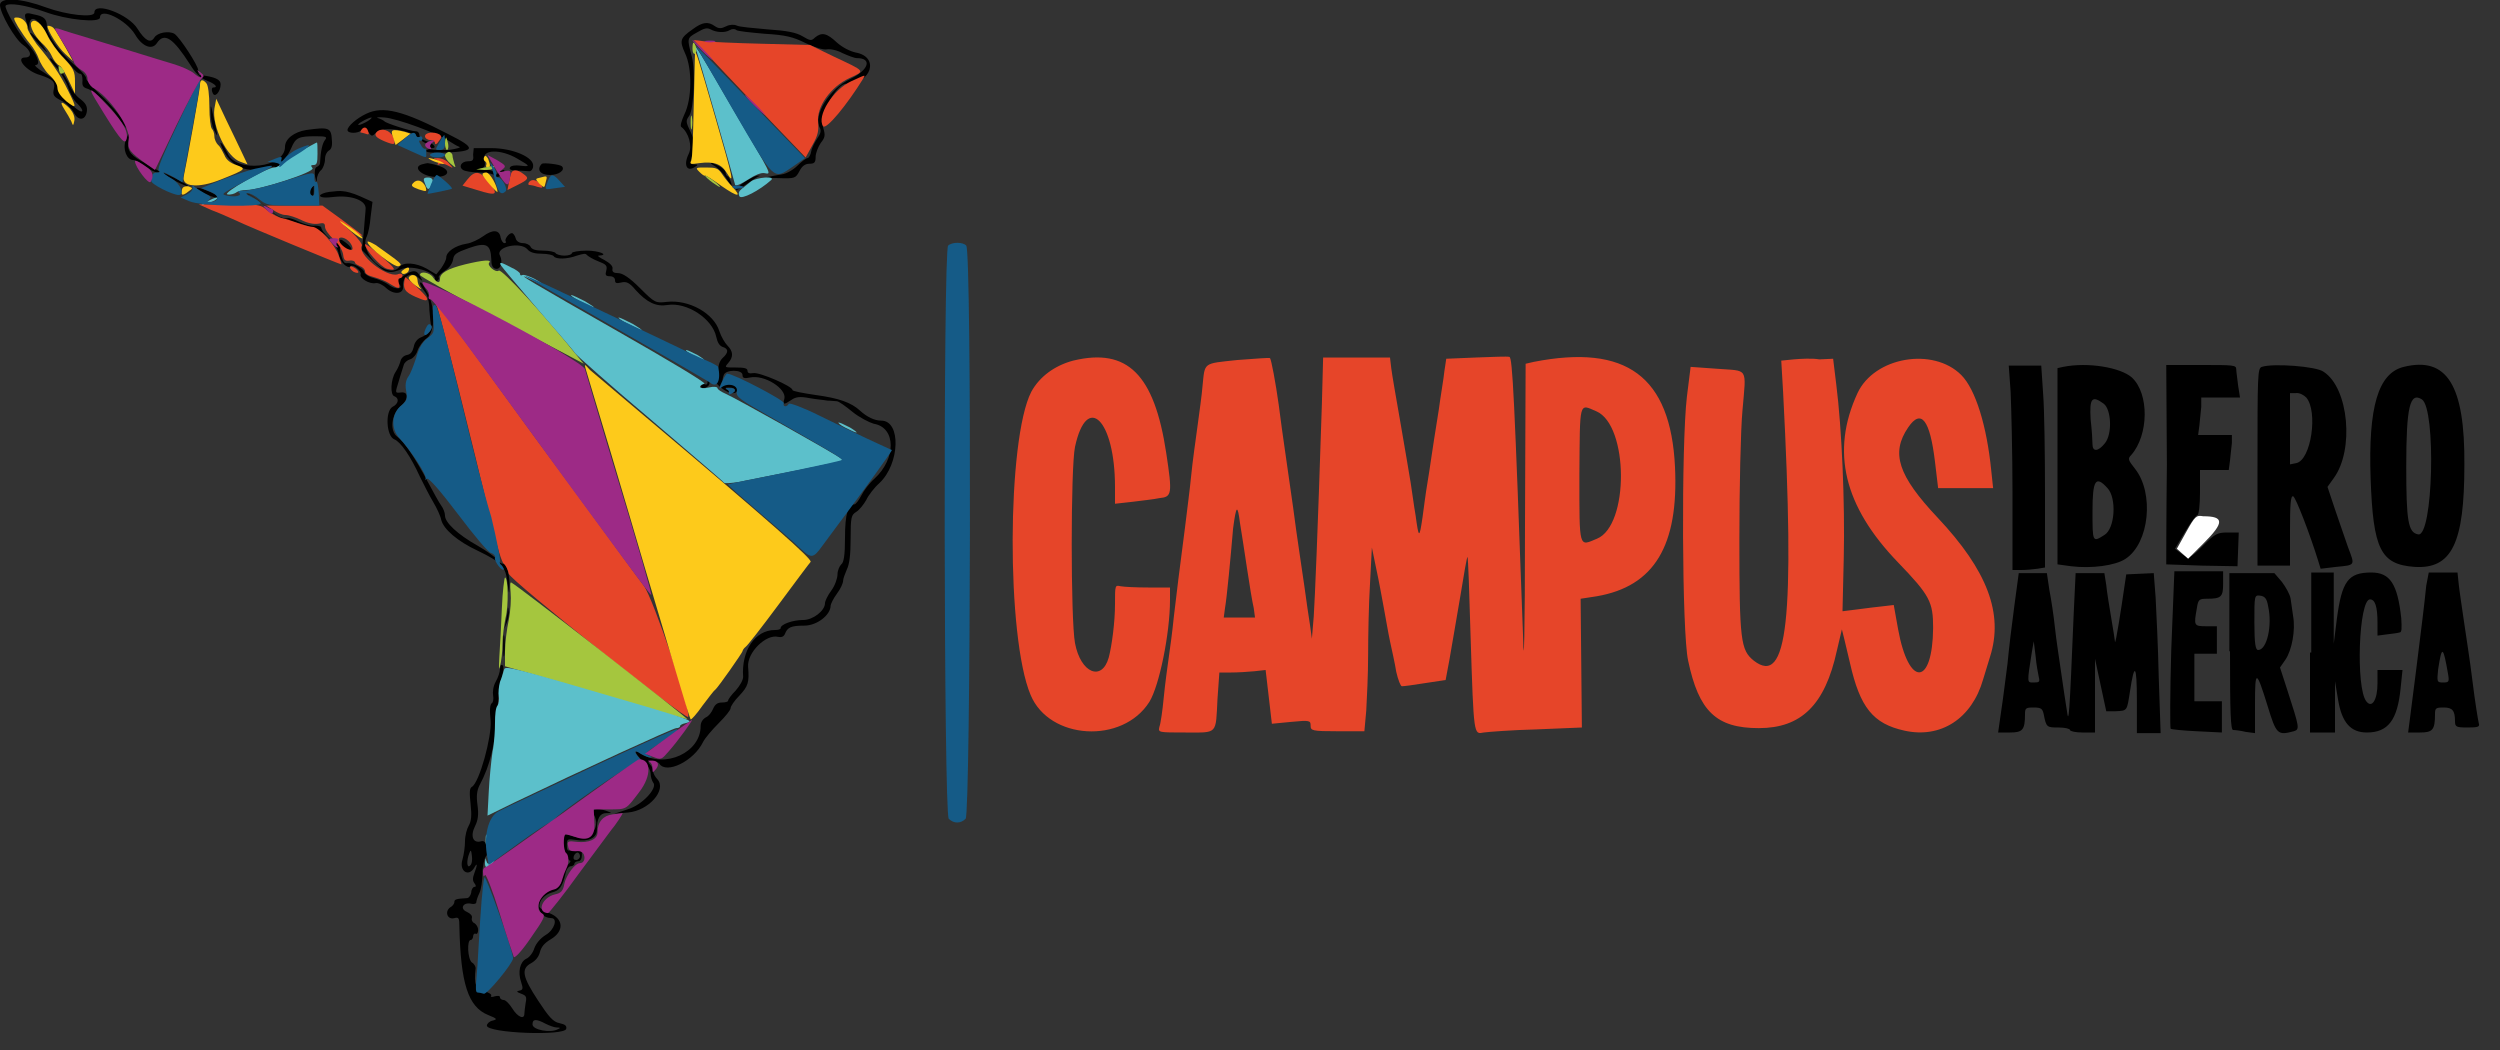
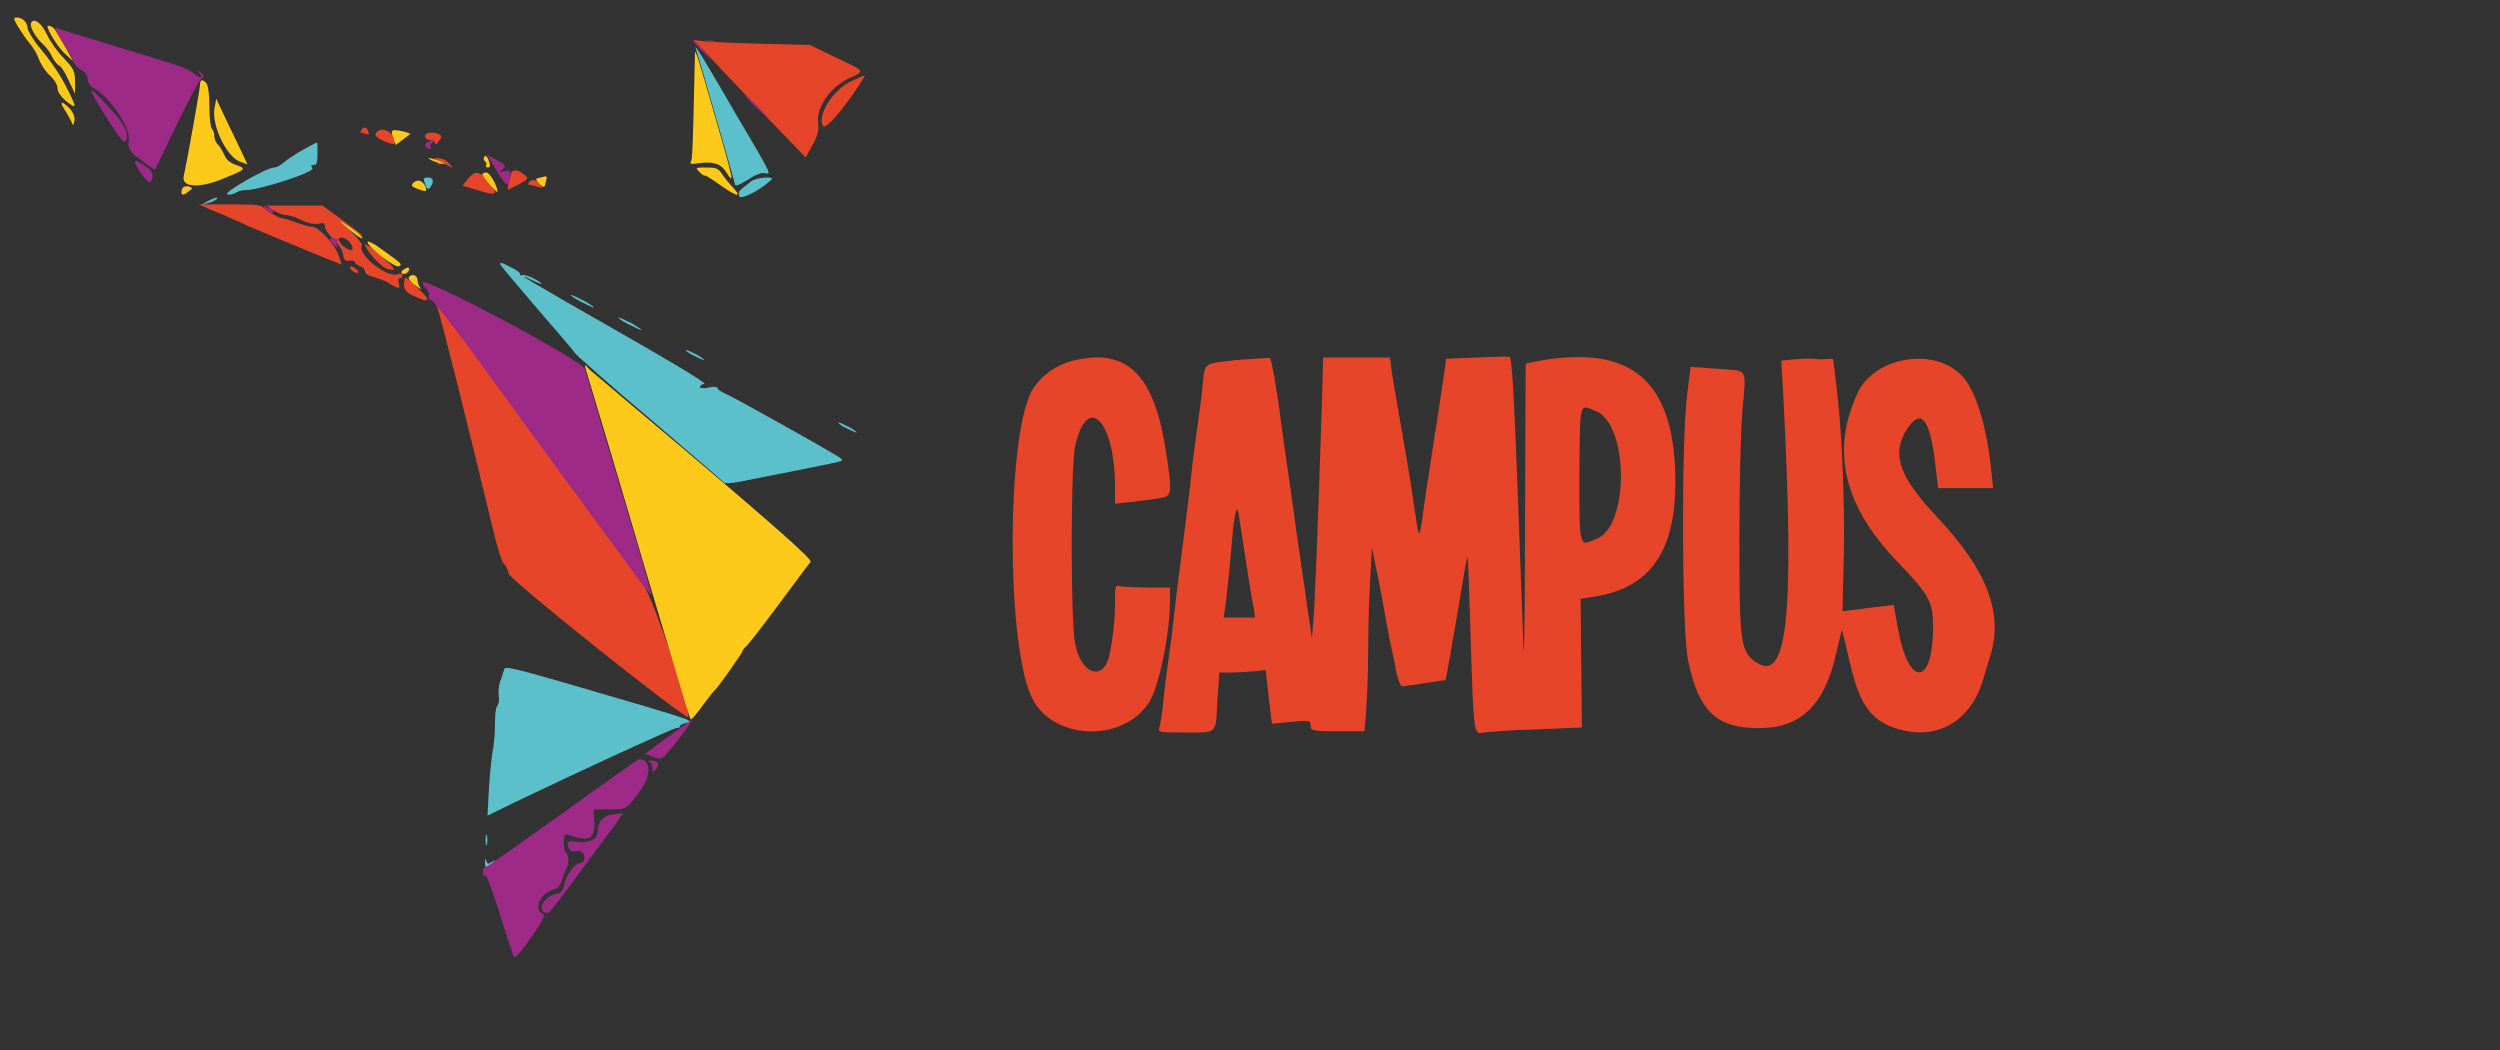
<svg xmlns="http://www.w3.org/2000/svg" version="1.1" id="svg" x="0px" y="0px" viewBox="0 0 400 168" style="enable-background:new 0 0 400 168;" xml:space="preserve">
  <rect x="0" y="0" width="400" height="168" fill="#333333" stroke="none" />
  <style type="text/css">
	.st0{fill:#FFFFFF;}
	.st1{fill:#E64529;}
	.st2{fill:#FDCA1B;}
	.st3{fill:#A5C63E;}
	.st4{fill:#5CC0CB;}
	.st5{fill:#155B87;}
	.st6{fill:#9D2A86;}
</style>
  <g id="svgg">
-     <path id="path0" d="M0,0.8c0,1.3,2.4,5.5,3.7,6.4c1.3,0.9,1.5,2,0.3,2c-1.6,0,0.2,2.2,2.4,2.8c2.1,0.7,2.5,1.1,2.2,2.3   c-0.2,0.9,0,1.2,1.2,1.8c0.8,0.4,1.7,1.3,2,1.9c0.7,1.4,1.9,1.3,2.1-0.2c0.1-0.8-0.2-1.3-1.1-2c-0.7-0.5-1.4-1.5-1.7-2.2   C10.8,12.5,8,8.7,8,9.4c0,0.2,0.5,0.9,1.2,1.6c0.6,0.7,1.4,2.1,1.7,3c0.3,0.9,0.9,2.1,1.5,2.6c1.2,1.2,0.9,1.7-0.3,0.7   c-0.5-0.4-1.4-1.1-1.9-1.6c-0.6-0.5-1-1.3-1-1.8c0-0.7-0.6-1.3-2-2.2C6,11,5.4,10.4,5.7,10.4c0.9,0,0.2-1.8-1.3-3.4   C3.2,5.7,0.6,1.3,0.9,0.9c0.5-0.5,3.2-0.1,6.3,1C10.7,3.2,16,3.7,16,2.8c0-1.7,4.2,0.4,5.6,2.7c1.1,1.9,2.7,2.6,3.5,1.4   c1.2-1.8,2.6-0.8,5.3,3.4c0.9,1.5,1.7,2.2,2.7,2.6c1.3,0.5,1.9,1.1,1,1.1c-0.2,0-0.3,0.4-0.1,0.8c0.3,1,1.3-0.1,1.3-1.3   c0-0.8-0.9-1.2-3.3-1.5c-0.2,0-0.3-0.4-0.3-0.8c0-0.7-2.9-5.2-3.8-5.8C27,4.9,25.2,5.2,24.7,6c-0.6,1-1.5,0.5-2.7-1.4   c-1.4-2.3-6.9-4.4-6.9-2.6c0,0.9-4.4,0.4-7.7-0.8C3.4-0.3,0-0.5,0,0.8 M4,2.5c0,0.3,0.2,1,0.4,1.5l0.3,1l0-1.1   c0.1-1.7,1.6-0.8,2.9,1.7c0.6,1.2,1.6,2.6,2.2,3.2c0.6,0.6,1.4,1.5,1.8,2c0.4,0.5,0.9,1,1.2,1c0.3,0,0.4,0.4,0.4,1.1   c-0.1,0.8,0.1,1.1,0.8,1.3c1.2,0.4,3.6,2.7,5.1,4.9c0.7,1,1.2,1.6,1.2,1.4c0-0.7-2.2-3.5-4.4-5.5c-1.2-1.1-2.1-2.2-2.1-2.4   c0.1-0.3-0.9-1.4-2.1-2.4c-2.3-2-4.2-4.7-4.2-6c0-1.2-0.5-1.6-2.1-1.9C4.4,2,4,2.1,4,2.5 M110.8,4.7c-2,1.4-2.1,1.8-1.2,3.8   c1.2,2.5,1.1,7.4-0.1,9.8c-0.5,1.1-0.7,1.9-0.5,2c1.2,0.9,1.8,3.1,1.2,4.3c-0.9,1.8-0.3,3,1,2.1c0.5-0.3,0.5-0.4-0.1-0.4   c-0.6,0-0.7-0.2-0.5-0.9c0.7-2.1,0.6-2.7-0.1-4.3c-0.8-1.6-0.8-1.8-0.2-2.6c0.7-1.1,1-7.2,0.4-9.4c-0.8-3-0.8-3,0.8-3.9   c1.2-0.7,1.6-0.8,2.2-0.5c0.9,0.5,2.3,0.6,3.1,0.1c0.3-0.2,0.8-0.2,1,0c0.2,0.2,2.3,0.4,4.5,0.6c3.4,0.2,4.6,0.5,6.6,1.5   c1.5,0.7,2.8,1.1,3.4,1c0.5-0.1,1.6,0.1,2.5,0.6c0.9,0.4,1.9,0.8,2.3,0.8c2.5,0,1.9,1.9-1,3.3c-3.4,1.6-6.1,5.9-4.9,7.9   c0.2,0.4,0.1,0.9-0.4,1.6c-0.4,0.6-0.9,1.5-1,2.1c-0.1,0.6-0.4,1.1-0.6,1.1s-0.9,0.5-1.6,1.2c-0.7,0.7-1.8,1.3-2.5,1.4   c-0.7,0.1-1.7,0.3-2.2,0.4c-0.6,0.1,0.2,0.2,1.7,0.2c2.6,0.1,2.7,0,3.3-1.1c0.4-0.8,0.9-1.2,1.6-1.2c0.8,0,1-0.2,1-1.1   c0-0.6,0.4-1.6,0.8-2.2c0.7-0.9,0.8-1.2,0.4-2.5c-0.6-1.9,2.1-7,3.7-7c4,0,5.4-4.3,1.5-5c-0.9-0.2-2.1-0.8-3-1.6   c-1.6-1.5-2.4-1.7-3.5-0.8c-0.6,0.6-0.8,0.5-2-0.2c-1-0.6-2.5-0.9-5.6-1.1c-2.3-0.2-4.5-0.4-4.9-0.6c-0.4-0.2-1.1-0.2-1.7,0.1   c-0.8,0.4-1.2,0.4-1.8,0C113.3,3.4,112.4,3.5,110.8,4.7 M4.8,5.3c0,0.1,0.7,1,1.6,2c1.2,1.2,1.4,1.4,0.8,0.5   C6.5,6.6,4.8,4.9,4.8,5.3 M33.7,18.1c0,0.8,0.2,2.1,0.6,2.8c0.4,0.8,0.5,1,0.4,0.3c-0.1-0.6-0.4-1.8-0.6-2.8   C33.7,16.6,33.7,16.6,33.7,18.1 M58.6,18.2c-1.5,0.7-3,2-3,2.6c0,0.6,1.7,0.6,2.3,0c0.4-0.4,0.6-0.3,1,0.3c0.6,0.8,0.6,0.8,1.4,0   c1-0.9,5.5-0.3,6.7,1c0.4,0.4,0.9,0.8,1.2,0.8s0.5,0.2,0.5,0.4c0,0.2,0.2,0.4,0.4,0.4c0.9,0,0.3-0.7-0.8-1.1   c-0.7-0.2-1.2-0.7-1.2-1c0-0.3-0.2-0.6-0.6-0.6c-0.8,0-4.8-1.3-5-1.6c-0.1-0.1-0.6-0.4-1-0.5c-0.4-0.1,0-0.2,1-0.1   c1.9,0.1,8.7,2.6,10.4,3.8c0.6,0.4,1.3,0.8,1.6,0.9c0.3,0.1-0.4,0.3-1.7,0.5C70.6,24,69.3,24,69,23.9c-0.3-0.1-0.7,0-0.8,0.2   c-0.2,0.3,1,0.4,3.3,0.3c4.6-0.2,4.7-0.7,0.3-2.9C64.5,17.7,61.3,16.9,58.6,18.2 M58.8,19.4c-0.5,0.3-1.2,0.6-1.4,0.6   c-0.2,0,0-0.3,0.6-0.6c0.5-0.3,1.2-0.6,1.4-0.6C59.6,18.8,59.3,19.1,58.8,19.4 M49,20.8c-1.9,0.3-3.4,1.4-3.4,2.7   c0,3.4-7.9,4.2-9.2,1c-0.3-0.6-0.7-1.4-1-1.6c-0.3-0.3-0.1,0.3,0.4,1.3c1.3,2.4,3.5,3.4,6.1,2.8c1-0.2,1.9-0.4,2.1-0.3   c0.5,0.3,1.9-1.4,2.6-3c0.7-1.7,1.2-1.9,3.9-1.9c1.7,0,1.9,0.1,1.5,0.6c-0.4,0.5-0.7,1.7-0.8,3.7c0,0.3-0.3,0.5-0.5,0.6   c-0.3,0.1-0.4,0.6-0.3,1.5c0.2,0.9,0.3,1.1,0.3,0.5c0-0.5,0.3-1.2,0.7-1.5c0.3-0.3,0.6-1.1,0.6-1.7c0-0.7,0.3-1.2,0.6-1.4   c0.4-0.2,0.6-0.7,0.5-1.7C53,20.4,52.6,20.3,49,20.8 M20.1,22.5c-0.5,1.4,0.2,3.1,1.2,3.1c0.3,0,1.1,0.4,1.9,1c0.7,0.5,1.6,1,2,1   c0.7,0,0.4-0.2-2.7-1.9c-1.8-1-2.3-1.9-1.9-3.5C21,20.8,20.7,20.9,20.1,22.5 M75.7,24.7c0.1,0.9,0,1.1-0.8,1.1   c-1.1,0-1.6,0.9-0.8,1.4c0.3,0.2,1.5,0.4,2.6,0.4s2.2,0.2,2.5,0.5c0.3,0.3,0.6,0.3,1.1-0.2c0.4-0.4,0.5-0.7,0.3-0.7   c-0.2,0-0.5,0.2-0.8,0.4c-0.3,0.3-0.5,0.3-0.7,0c-0.1-0.2-0.8-0.5-1.5-0.5c-0.7,0-1-0.1-0.6-0.2c0.6-0.1,0.7-0.4,0.5-1.4   c-0.4-1.6,2.6-1.7,5.3-0.1c2.1,1.2,2.1,1.3,0.4,1.1c-0.7-0.1-1.5,0-1.6,0.3c-0.2,0.3,0.2,0.5,1.2,0.5c0.8,0,1.6,0.1,1.9,0.1   c0.3,0,0.6-0.4,0.6-0.8c0.2-1.4-3.2-2.9-6.7-2.9l-2.8,0L75.7,24.7 M67.5,26.3c-1.7,0.5,0.3,2.1,2.5,2c2-0.1,2.1-1.2,0.1-1.8   c-0.9-0.3-1.6-0.4-1.7-0.4C68.3,26.1,67.9,26.2,67.5,26.3 M86.7,26.2C85.8,27.1,86.4,28,88,28c1.4,0,2.5-0.8,1.9-1.4   C89.6,26.3,87,26,86.7,26.2 M114.4,26.6c0.5,0.3,1.4,1.2,1.9,2.1c0.7,1.1,0.9,1.3,0.7,0.6c-0.2-0.6-0.4-1.1-0.6-1.1   c-0.2-0.1-0.3-0.4-0.3-0.6c0-0.3-0.5-0.7-1-1C113.6,25.8,113.2,25.9,114.4,26.6 M27.4,28.6c0.9,0.5,2.1,1.1,2.6,1.2   c0.5,0.2-0.1-0.3-1.4-1C25.8,27.4,25.1,27.2,27.4,28.6 M119,29.2c-0.9,0.6-1.4,1.2-1.2,1.2s0.9-0.4,1.6-0.9s1.5-1,1.8-1.2   c0.5-0.2,0.5-0.2,0-0.2C120.9,28.1,119.9,28.6,119,29.2 M49.7,30.2c-0.4,0.4-0.4,0.6,0,1c0.4,0.3,0.5,0.1,0.5-0.6c0-0.5,0-1,0-1   C50.2,29.6,50,29.9,49.7,30.2 M32.4,30.8c0.8,0.4,1.8,0.8,2.2,0.8c0.5,0,0.3-0.3-0.8-0.8C31.7,29.8,30.6,29.8,32.4,30.8 M52.7,30.7   c-0.8,0.1-1.5,0.4-1.5,0.6c0,0.3,0.8,0.4,2.3,0.2c2.8-0.3,5.1,0.6,5,1.9c0,0.4-0.2,2.1-0.3,3.7L57.9,40l1.8,1.8   c1.9,1.9,2.6,2.1,4.7,1.2c1.5-0.6,5.2,0.5,5.2,1.6c0,0.3,0.2,0.5,0.4,0.3c0.2-0.1,0.3-0.4,0.2-0.5c-0.1-0.2,0.3-0.6,1-1.1   c0.7-0.4,1.2-1.2,1.3-1.8c0.1-0.8,0.5-1.1,2.5-1.8c2.8-1,3.5-0.6,3.6,1.7c0,1,0.2,1.5,0.7,1.6c0.8,0.2,1.2-1.1,0.7-2.1   c-0.8-1.4,3.3-2.3,4.4-1c0.4,0.5,1.2,0.7,2.3,0.7c0.9,0,1.8,0.2,1.9,0.4c0.3,0.5,2.1,0.5,3.7-0.1c1-0.3,1.4-0.4,1.6-0.1   c0.2,0.2,1,0.7,1.8,1c1.3,0.5,1.5,0.7,1.3,1.5c-0.2,0.7-0.1,0.9,0.6,0.9c0.5,0,0.8,0.3,0.8,0.6c0,0.5,0.2,0.6,1,0.4   c0.8-0.2,1.3,0,2.3,1.2c1.8,2,3.3,2.7,5.1,2.4c3.1-0.5,7.2,2.2,7.8,5.1c0.2,0.9,0.5,1.4,1,1.6c1,0.3,1,0.9,0,1.8   c-0.5,0.5-0.7,1.2-0.7,2.2c0.1,1.1,0,1.3-0.5,1.2c-0.4-0.1-0.2,0.2,0.4,0.8c1.4,1.5,3.2,1.9,3.2,0.7c0-0.7-0.2-0.8-1.2-0.8   c-1.2,0-1.4-0.2-1-1.4c0.3-0.9,3-0.9,3,0c0,0.5,0.3,0.6,1.2,0.4c2.3-0.5,5.9,1.8,5.5,3.4c-0.3,1-0.1,1,1.1,0.2   c0.7-0.5,1.4-0.6,2.9-0.3c1.1,0.2,2.4,0.3,2.9,0.4c0.6,0,1.2,0.1,1.5,0.1c0.3,0,1.4,0.8,2.5,1.7c1.1,0.9,2.7,1.7,3.4,1.9   c3.6,0.6,3.6,5.6,0.1,8.8c-0.8,0.7-1.7,1.9-2.1,2.7c-0.4,0.8-0.9,1.4-1.1,1.4c-1,0-1.5,1.5-1.5,5.3c0,2.9-0.2,4-0.6,4.3   c-0.3,0.3-0.6,1-0.6,1.6c0,0.6-0.4,1.8-1,2.6c-0.6,0.8-1,1.7-1,2c0,1.2-1.9,2.7-3.5,2.7c-1.7,0-3.6,0.7-3.6,1.3   c0,0.2-0.4,0.3-0.9,0.3c-3.2,0-5.4,3.3-5.1,7.5c0,0.5-0.5,1.4-1.2,2.2c-0.7,0.7-1.2,1.4-1.2,1.6c0,0.2-0.5,0.3-1,0.3   c-0.7,0-1.1,0.3-1.4,1c-0.2,0.5-0.7,1.2-1.2,1.4c-0.5,0.3-0.8,0.8-0.8,1.4c0,4.2-5.7,6.8-9.5,4.4c-1.3-0.9-1.1,0,0.3,1.2   c0.7,0.6,1.2,1.4,1.2,2c0,0.5,0.2,1.1,0.4,1.4c0.8,0.8-1.7,3.6-4.1,4.3l-2.1,0.7l2.2-0.2c3.3-0.3,6.2-3.6,4.7-5.3   c-0.4-0.4-0.7-1-0.7-1.3c0-0.3-0.2-0.8-0.5-1.1c-0.4-0.4-0.3-0.5,0.4-0.5c0.5,0,1,0.2,1.1,0.4c1.1,1.7,5.5-0.4,7-3.5   c0.3-0.6,1.4-1.9,2.5-3s1.9-2.1,1.9-2.4c0-0.3,0.6-1.2,1.4-2c1.4-1.5,1.6-2.1,1.4-4.6c-0.2-2.3,2.9-5.3,4.8-4.8   c0.5,0.1,0.9,0,1.1-0.5c0.4-1,0.9-1.3,3.1-1.3c2,0,4.2-1.7,4.2-3.2c0-0.2,0.4-1.1,1-1.9s1-1.7,1-2.1c0-0.3,0.3-1.1,0.6-1.8   c0.4-0.8,0.6-2.3,0.6-4.9c0-3.5,0.1-3.8,0.9-4.3c0.5-0.3,1.2-1.2,1.6-1.9c0.3-0.7,1.3-2,2.1-2.7c3.3-3.1,3.5-10,0.3-10   c-1.1,0-2.3-0.6-3.4-1.6c-1.4-1.3-3.4-2-7.1-2.5c-2-0.3-3.7-0.6-3.7-0.8c0-0.6-5.3-2.9-6.3-2.7c-0.6,0.1-0.9,0-0.9-0.4   c0-0.4-0.6-0.5-1.9-0.5c-1.8,0-1.8,0-1.2-0.7c0.9-1,0.8-1.9-0.1-2.8c-0.4-0.4-1-1.4-1.3-2.3c-0.9-2.9-4.9-5.1-8.4-4.7   c-1.8,0.2-1.9,0.2-4.3-2.2c-1.7-1.7-2.8-2.4-3.5-2.4c-0.7,0-1-0.2-0.9-0.7c0.1-0.4-0.4-0.9-1.3-1.4c-0.8-0.4-1.2-0.7-0.9-0.7   c1.8-0.1,0-0.8-1.9-0.8c-1.3,0-2.4,0.2-2.4,0.4c0,0.2-0.5,0.4-1.2,0.4c-0.6,0-1.3-0.2-1.4-0.4c-0.1-0.2-1-0.4-2-0.4   c-1.2,0-1.8-0.2-2-0.6c-0.1-0.3-0.7-0.6-1.2-0.6c-0.6,0-1.1-0.3-1.2-0.8c-0.1-0.4-0.4-0.8-0.6-0.8c-0.5,0-1.2,1-1,1.3   c0.1,0.1,0.1,0.3-0.2,0.3c-0.2,0-0.5-0.4-0.6-0.9c-0.2-1.3-1.3-1.3-2.8-0.2c-0.7,0.5-1.9,1.1-2.7,1.2c-1.8,0.3-3.2,1.3-3.2,2.2   c0,0.4-0.4,1.1-0.8,1.7l-0.8,1l-1.5-0.9c-1.8-1-3.7-1.1-4.4-0.3c-1.8,2.2-6.6-2.3-5.2-4.9c0.2-0.4,0.5-1.8,0.6-3.1l0.3-2.4l-2-0.9   c-1.1-0.5-2.3-0.8-2.7-0.8C54.5,30.5,53.5,30.6,52.7,30.7 M40,31.2c0.5,0.2,1.7,1.1,2.6,2c0.9,0.9,2.3,1.7,3.2,2   c4.3,1.1,5.4,1.5,6.7,2.8c0.9,0.8,1.6,1.9,1.7,2.7c0.2,1.2,1.4,2.4,1.9,1.9c0.4-0.4,1.8,0.8,1.6,1.3c-0.2,0.6,1.4,1.6,2.4,1.4   c0.4-0.1,1.2,0.3,1.7,0.8c1.2,1.1,2.8,1,2.7-0.3c-0.2-1.5,1.3-2.4,2.3-1.5c0.9,0.8,0.9,0.8,0.4-0.1c-0.6-1.2-1.3-1.1-3.6,0.6   c-0.1,0.1,0.1,0.4,0.3,0.7c0.7,0.8-0.7,0.9-1.8,0c-0.4-0.3-1.5-0.8-2.3-1c-0.8-0.2-1.5-0.7-1.5-0.9c0-0.6-1.9-1.6-2.7-1.5   c-0.6,0.1-0.7-0.2-1.1-1.6c-0.2-1-0.2-1.1,0.7-0.7c1.3,0.5,1.3-0.1,0.1-1c-0.8-0.6-0.9-0.6-1.1,0c-0.2,0.6-2.7-1.5-2.8-2.4   c0-0.2-0.5-0.3-1-0.3c-0.5,0.1-1.6-0.2-2.5-0.6c-0.8-0.4-1.7-0.7-1.9-0.6c-0.8,0.2-2-0.5-3.9-2.2c-1.1-1-2.3-1.8-2.7-1.7   C39.2,30.8,39.3,31,40,31.2 M67.2,45.4c0,0.1,0.3,0.7,0.7,1.2c0.5,0.6,0.8,1.7,0.8,3c0.1,1.2,0.2,2.3,0.3,2.5   c0.3,0.5-0.6,1.5-1.7,1.9c-0.5,0.2-1,0.8-1.1,1.5c-0.2,0.8-0.5,1.2-1.1,1.3c-0.5,0.1-0.9,0.5-1,0.9c-0.1,0.4-0.4,1.2-0.8,1.8   c-0.8,1.2-0.9,3.7-0.2,3.9c0.8,0.3,0.7,1.2-0.3,1.7c-1.2,0.7-1,4.7,0.3,5.2c1,0.4,2.6,2.7,4.1,6c0.6,1.2,1.5,3,2.1,4   c0.6,1,1.2,2.3,1.3,2.9c0.4,1.5,2.6,3.4,5.8,4.9c3.9,1.9,4.5,2.5,4.8,5.2c0.2,1.7,0.3,1.9,0.3,0.8c0.1-2.1-0.4-3.9-1-3.9   c-0.3,0-0.8-0.3-1-0.7c-0.3-0.4-1.7-1.4-3.1-2.2c-3.2-1.8-5.2-3.7-5.2-4.8c0-0.5-0.3-1.2-0.6-1.6c-0.3-0.4-1.3-2.2-2.2-3.9   c-2-3.8-3.8-6.4-4.8-7.1c-1.3-0.9-1-3.6,0.5-4.9c1.3-1.1,1.3-2.4,0-2.2c-0.9,0.1-0.9,0.1-0.3-1.8c0.3-1.1,0.7-2.2,0.8-2.6   c0.1-0.4,0.6-0.8,1-0.9c0.4-0.1,1-0.7,1.2-1.4c0.2-0.6,0.9-1.6,1.5-2c1.4-1,1.4-5.2-0.1-7.6C67.6,45.3,67.2,44.9,67.2,45.4    M321.7,62.7c0.1,2.3,0.3,9.7,0.3,16.4v12.1h1.4c0.7,0,1.9-0.1,2.6-0.2l1.2-0.2l0-11.6c0-6.4-0.1-13.7-0.3-16.2l-0.3-4.5h-2.6h-2.6   L321.7,62.7 M330.1,58.7l-0.9,0.2v15.7v15.7l2.2,0.3c3.2,0.4,7.1-0.1,8.7-1.2c3.8-2.5,4.6-10.5,1.5-14.4c-1.1-1.4-1.2-1.6-0.6-2.2   c2.8-3.2,2.9-9.8,0.1-12.4C339.3,58.8,334.1,57.9,330.1,58.7 M346.7,74.3c-0.1,8.7-0.1,15.9-0.1,16c0,0,2.6,0.1,5.7,0.2l5.7,0.1   l0.1-2.7l0.1-2.7l-1.8,0c-1.6,0-2,0.2-3.8,2c-2.2,2.2-2.4,2.3-3.7,1.3l-0.9-0.7l1.6-2.7c0.9-1.5,1.8-2.7,2-2.7   c0.2,0,0.4-1.6,0.4-3.6v-3.6h2.3h2.3l0.2-1.5c0.1-0.8,0.2-2.1,0.3-2.8l0-1.3h-2.7h-2.7l0.2-1.5c0.1-0.8,0.2-2.2,0.3-3l0-1.5h3.1   h3.1l-0.3-1.9c-0.1-1-0.3-2.2-0.3-2.6c0-0.7-0.4-0.7-5.6-0.7h-5.6L346.7,74.3 M361.9,58.7c-0.7,0.2-0.7,1.3-0.7,16v15.8h2.6h2.6   v-5.6c0-4.2,0.1-5.6,0.5-5.5c0.4,0.1,2.7,6.1,4,10.3l0.4,1.3l2.5-0.3c3.1-0.3,3-0.2,1.9-3.1c-0.5-1.4-1.4-4.1-2.1-6.1l-1.2-3.6   l1-1.4c3.3-4.5,2.4-14.4-1.6-17C370.7,58.6,363.6,58.1,361.9,58.7 M384.6,58.7c-4.1,1-5.7,6.4-5.3,17.9c0.4,11.3,1.6,13.7,7,14.1   c6,0.4,8-3.8,8-16.3C394.4,61.6,391.5,57,384.6,58.7 M113.2,61.2c0,0.3-0.2,0.4-0.4,0.3c-0.2-0.1-0.5,0-0.6,0.2   c-0.1,0.2,0,0.4,0.3,0.4c0.7,0,1.3-0.7,0.9-1.1C113.3,60.8,113.2,60.9,113.2,61.2 M117.6,62.4c0,0.5-0.4,0.5-1.2,0   c-0.5-0.3-0.4-0.4,0.3-0.4C117.2,62,117.6,62.2,117.6,62.4 M369,63.6c1.9,2.2,0.8,10-1.6,10.5l-1,0.2v-5.7v-5.7h0.9   C367.9,62.8,368.6,63.2,369,63.6 M387.5,63.9c2.3,1.5,1.8,22.1-0.6,21.6c-1.6-0.3-1.9-2.1-1.9-10.9C385,65,385.6,62.7,387.5,63.9    M336.6,64.6c1.2,0.9,1.4,4.8,0.2,6.3c-1.1,1.4-2,1.4-2,0.2c0-0.5-0.1-2.3-0.3-4C334.3,63.7,334.7,63.2,336.6,64.6 M337.2,78.1   c1.5,1.6,1.2,6.5-0.5,7.5c-1.9,1.2-1.9,1.2-1.9-3.8C334.8,76.8,335.3,76,337.2,78.1 M322.3,96.9c-0.4,2.9-0.9,7.1-1.1,9.3   c-0.3,2.2-0.7,5.6-1,7.5l-0.5,3.5h1.9c2,0,2.4-0.4,2.4-2.9c0-1,0.1-1.1,1.4-1.1c1.2,0,1.4,0.2,1.6,1.1c0.4,2.1,0.5,2.1,2.4,2.1   c1,0,1.8,0.2,1.8,0.4c0,0.2,0.9,0.4,2,0.4h2l0-5.9l0-5.9l0.9,4.2l0.9,4.2l1.5,0c1.9-0.1,1.8,0,2.3-3.2c0.7-4.7,1.1-4.3,1.1,1.4   l0,5.3h1.9h1.9l-0.3-8.9c-0.1-4.9-0.4-10.7-0.5-12.8l-0.3-3.9l-2.2,0.1l-2.2,0.1l-0.3,2c-0.5,3.5-1.4,9.2-1.5,8.8   c0-0.2-0.3-2-0.6-3.8c-0.3-1.8-0.7-4.2-0.8-5.3l-0.3-1.9h-2.3h-2.3l-0.3,6.3c-0.7,16.9-0.8,18-1.1,15.7c-0.2-1.2-0.6-3.9-0.9-6   c-0.3-2.1-0.8-5.3-1-7.2c-0.2-1.9-0.6-4.6-0.9-6.1l-0.4-2.7h-2.3H323L322.3,96.9 M347.4,104c-0.2,6.8-0.2,12.5-0.1,12.6   c0.1,0.1,2,0.3,4.2,0.4l4,0.2v-2.5v-2.5h-2.2h-2.2v-3.8v-3.8h1.8h1.8v-2.2v-2.2H353c-2,0-2-0.1-1.5-2.9c0.2-1.4,0.4-1.5,1.6-1.5   c2.3,0,2.6-0.3,2.6-2.4v-2h-3.9h-3.9L347.4,104 M356.8,104.2c0,9.8,0.1,12.6,0.5,12.6c0.3,0,1.2,0.1,2,0.3l1.5,0.2v-4.7   c0-5.5,0.2-5.5,2,0.3c1.4,4.6,1.6,4.8,4.2,4.1c1-0.3,0.9-0.6-1-6.5l-1.2-3.7l0.9-1.3c1-1.5,1.6-4.7,1.2-6.9   c-0.1-0.8-0.3-2.1-0.4-2.8c-0.1-0.7-0.8-1.9-1.4-2.7l-1.2-1.4h-3.6h-3.6V104.2 M369.6,104.4v12.8h2h2l0-4.1l0-4.1l0.5,3   c0.6,3.6,2,5.2,4.6,5.2c3.4,0,4.9-2,5.4-7.1l0.3-2.9h-2h-2v2.1c0,2.7-0.9,4.1-1.8,2.9c-1.7-2.2-1.2-16.3,0.6-16.3   c0.8,0,1.2,1.1,1.2,3.8l0,2l1.5-0.2c0.8-0.1,1.7-0.2,2-0.3c0.4,0,0.4-0.6,0.3-2.3c-0.6-5.5-1.8-7.3-4.8-7.3c-3.7,0-4.7,1.4-5.5,7.4   l-0.5,4l0-5.7l0-5.7h-1.8h-1.8V104.4 M388.2,93.7c-0.1,1.2-0.4,3.5-0.6,5.3c-0.5,4.1-1.6,12.9-2,15.9l-0.3,2.3h1.9   c2,0,2.4-0.4,2.4-2.9c0-1,0.1-1.1,1.4-1.1c1.4,0,1.8,0.5,1.8,2.2c0,0.9,0.2,1,2,1c1.7,0,2-0.1,1.8-0.7c-0.1-0.4-0.6-3.4-1-6.7   s-1.1-7.7-1.4-9.8c-0.3-2.1-0.7-4.7-0.8-5.7l-0.2-1.9h-2.3h-2.3L388.2,93.7 M362.9,97c0.7,3.1-0.2,7-1.6,7c-0.4,0-0.6-0.9-0.6-4.4   c0-4.3,0-4.4,0.9-4.3C362.4,95.4,362.7,95.8,362.9,97 M81.2,97.8c0,0.4-0.2,1.2-0.3,1.8l-0.2,1l0.4-1c0.2-0.5,0.4-1.4,0.3-1.8   C81.3,97,81.3,97,81.2,97.8 M80.5,103.4c0,1.5,0.1,2.1,0.2,1.3s0.1-2.1,0-2.8C80.6,101.2,80.5,101.9,80.5,103.4 M326.2,108.3   c0.2,0.8,0.1,0.9-0.8,0.9c-1.1,0-1.1,0.2-0.3-4.9l0.3-1.7l0.3,2.4C325.8,106.3,326.1,107.8,326.2,108.3 M391.7,107.9   c0.2,1.2,0.1,1.3-0.8,1.3c-1,0-1-0.1-0.8-2.1C390.7,103.2,390.9,103.3,391.7,107.9 M80,107c0,0.5-0.3,1.4-0.7,2.1   c-0.4,0.7-0.5,1.7-0.4,2.2c0.1,0.5,0,1.1-0.2,1.2c-0.3,0.2-0.4,1.1-0.2,2.8c0.2,2.6-1.8,9.9-3,10.6c-0.4,0.2-0.4,1-0.2,2.8   c0.2,1.8,0.1,2.7-0.3,3.4c-0.3,0.5-0.6,1.6-0.6,2.5c0,0.9-0.2,2.2-0.4,2.9c-0.6,1.9,1,2.9,1.9,1.3c0.5-0.9,0.5-0.4,0,0.9   c-0.3,0.8-0.3,1.2,0,1.6c0.3,0.4,0.3,0.6,0,0.6c-0.2,0-0.5,0.4-0.5,0.9c-0.1,0.5-0.4,0.9-0.7,0.9c-1.7,0.1-2,0.2-2,0.6   c0,0.3-0.3,0.7-0.7,0.9c-0.9,0.7-0.4,2,0.7,1.7c0.7-0.2,0.8,0,0.8,1.3c0.2,9.2,1.4,12.9,4.6,14.2c1.5,0.6,1.5,0.7,0.7,0.9   c-0.5,0.1-0.9,0.5-0.9,0.8c0,1.2,12.5,1.7,12.7,0.5c0.1-0.5-0.2-0.7-1.1-0.9c-1-0.2-1.7-1-3.4-3.6c-2.5-3.8-2.8-5.1-1.1-6   c0.7-0.4,1.2-1,1.4-1.8c0.2-0.8,0.7-1.4,1.7-2c2.2-1.3,2.1-3.3-0.2-4.2c-0.9-0.4-1.6-0.8-1.6-1.1c0-1,0.9-1.9,2-2.2   c1.2-0.3,1.7-0.9,2.2-3.1c0.1-0.6,0.5-1.1,0.8-1.1c0.3,0,0.6-0.2,0.6-0.4s0.3-0.4,0.6-0.4c0.4,0,0.6-0.4,0.6-1c0-0.9-0.1-1-1.2-0.8   c-1.1,0.2-1.2,0.2-1.2-0.8c0-1,0.1-1,1.5-0.8c1.9,0.3,3.3-0.3,3.3-1.6c0-1.9,0.5-2.7,1.5-2.7c1,0,1,0-0.1-0.4   c-1.5-0.5-2.4-0.2-1.9,0.6c1.3,2.3-0.9,4.5-3.6,3.4c-0.9-0.3-1.1-0.3-1.3,0.4c-0.3,0.8,0.6,3.6,1.1,3.6c0.2,0,0,0.4-0.5,0.8   c-0.4,0.4-0.8,1.2-0.8,1.7c0,1.3-0.4,1.8-1.7,2.1c-2.7,0.7-2.7,4.5,0,4.6c1.1,0,0.5,1.9-0.9,2.7c-0.8,0.5-1.5,1.3-1.8,2.1   c-0.2,0.7-0.8,1.5-1.3,1.7c-1,0.5-1.4,2.1-0.8,3.8c0.3,0.9,0.3,1.2-0.3,1.3c-0.5,0.1-0.5,0.2,0.3,0.5c0.8,0.3,0.9,0.5,0.7,1.5   c-0.1,0.7-0.2,1.4-0.2,1.7c0,1-1.1,0.5-1.9-0.8c-0.5-0.8-1.1-1.4-1.4-1.4c-0.3,0-0.6-0.2-0.6-0.4c0-0.3-0.3-0.3-0.8-0.2   c-0.5,0.2-0.8,0.1-0.6-0.1c0.1-0.2-0.4-0.5-1.1-0.7c-1.4-0.3-1.7-1.1-1.4-3.7c0-0.2-0.2-0.7-0.6-0.9c-0.7-0.6-0.8-3.6-0.2-3.6   c0.2,0,0.4-0.3,0.4-0.6s0.2-0.5,0.4-0.4s0.4-0.1,0.4-0.6c0-0.5-0.3-0.9-0.6-1.1c-0.3-0.1-0.5-0.5-0.4-0.8c0.1-0.4-0.2-0.7-0.8-1   c-1.2-0.5-0.6-1.6,0.7-1.3c0.4,0.1,0.8,0,0.8-0.2c0-0.2,0.2-0.9,0.5-1.5c0.3-0.6,0.5-2.1,0.5-3.2c0-1.1,0.3-2.3,0.5-2.6   c0.7-0.8,0.2-2.8-0.7-2.5c-1.3,0.4-1.8-0.8-1-2.4c0.5-1,0.6-1.9,0.4-3.4c-0.2-1.4-0.1-2.3,0.3-3.1c1.8-3.4,2.5-6.5,2.9-12.2   c0.1-2.1,0.4-4.4,0.7-5.1c0.2-0.7,0.3-1.6,0.2-1.9C80.1,106.3,80.1,106.3,80,107 M75.2,138.5c-0.5,0.5-0.6-0.8-0.1-2   c0.2-0.6,0.3-0.5,0.4,0.4C75.6,137.6,75.5,138.3,75.2,138.5 M92.8,137c0,0.3-0.3,0.6-0.6,0.6c-0.4,0-0.5-0.2-0.4-0.6   c0.1-0.3,0.4-0.6,0.6-0.6C92.6,136.4,92.8,136.7,92.8,137 M87.3,163.8c0.6,0.3,1.4,0.6,1.8,0.6c0.6,0,0.6,0.1,0.1,0.3   c-1.1,0.6-4,0.1-4-0.8C85.2,163,85.8,163,87.3,163.8" />
-     <path id="path1" class="st0" d="M349.8,85.1l-1.5,2.7l0.9,0.8l0.9,0.8l2.5-2.5c3.3-3.3,3.3-4.3-0.1-4.3   C351.4,82.4,351.2,82.6,349.8,85.1" />
    <path id="path2" class="st1" d="M112.8,8.3c1,1.1,5,5.3,8.9,9.4l7.2,7.5l1.1-2c0.9-1.6,1-2.3,0.9-3.6c-0.3-2.5,2-5.7,5-7.1   c2.6-1.2,2.7-1-2.6-3.5l-3.7-1.8L121.9,7c-4.2-0.1-8.4-0.3-9.3-0.4l-1.6-0.2L112.8,8.3 M136.2,13c-2.9,1.3-5.6,5.6-4.5,7.2   c0.5,0.6,3.8-3.4,6.4-7.6C138.5,11.9,138.6,11.9,136.2,13 M57.8,20.8c-0.1,0.2-0.2,0.4-0.1,0.4s0.5,0.1,0.8,0.2   c0.5,0.2,0.6,0.1,0.4-0.4C58.7,20.3,58.2,20.2,57.8,20.8 M60.3,21.1c-0.5,0.5-0.2,0.9,1.2,1.5c1.7,0.7,1.9,0.6,1.4-0.7   C62.4,20.8,61,20.4,60.3,21.1 M68,21.8c0,0.3,0.4,0.6,0.8,0.6c0.4,0,0.8,0.2,0.8,0.5c0,0.3,0.3,0.2,0.6-0.3   c0.5-0.6,0.5-0.8,0.1-1.1C69.4,21,68,21.2,68,21.8 M69.7,25.5c0.4,0.1,0.6,0.4,0.4,0.6c-0.2,0.3-0.1,0.3,0.2,0.2   c0.2-0.2,0.9-0.1,1.4,0.2c0.9,0.5,0.9,0.5,0.1-0.4c-0.4-0.5-1.2-0.8-1.8-0.8C69.4,25.3,69.2,25.4,69.7,25.5 M81.8,27.7   c-0.1,0.3-0.3,1-0.4,1.6l-0.2,1.1l1.6-0.8c1.8-0.9,1.9-1.1,0.9-1.8C82.8,27.1,82,27.1,81.8,27.7 M74.8,28.7L74,29.7l2.3,0.7   c3.2,1,3.5,0.8,2-1.2C76.8,27.3,76,27.2,74.8,28.7 M84.6,29.2c-0.1,0.2-0.1,0.4,0.1,0.4c0.2,0,0.8,0.1,1.3,0.3   c0.9,0.2,0.9,0.2,0.5-0.4C85.8,28.7,85,28.6,84.6,29.2 M33.8,33.6c1.1,0.4,2.9,1.2,4,1.7c1.8,0.9,16.6,7,16.8,7   c0.1,0-0.1-0.6-0.4-1.4c-0.6-1.8-3.2-4.6-4.2-4.6c-0.4,0-1.5-0.3-2.3-0.6c-0.8-0.3-2-0.7-2.6-0.8c-0.6-0.1-1.6-0.7-2.3-1.2   c-1.1-1-1.4-1-6.1-1l-4.9,0L33.8,33.6 M43.7,33.6c0.6,0.4,1.4,0.8,2,0.8c0.5,0,1.7,0.4,2.5,0.8c1,0.5,2,0.7,2.7,0.6   c0.9-0.2,1.1-0.1,1.1,0.5c0,0.4,0.6,1.3,1.4,2c0.8,0.7,1.4,1.8,1.5,2.4c0.1,0.9,0.3,1.1,1,1c0.5-0.1,0.9,0.1,0.9,0.3   s0.4,0.4,0.8,0.6c0.4,0.1,0.8,0.5,0.8,0.8c0,0.4,0.5,0.7,1.3,0.9c0.7,0.2,1.9,0.6,2.5,1c1.6,1,1.9,1,1.6,0   c-0.1-0.5-0.1-0.8,0.2-0.8c0.2,0,0.4-0.2,0.4-0.4c0-0.3-0.4-0.4-0.8-0.2c-1.9,0.5-6.5-3.3-5.7-4.6c0.1-0.2-0.6-1.2-1.7-2.2   c-1.3-1.2-1.5-1.4-0.6-0.8c1.7,1.2,2.8,1.8,2.2,1.2c-0.2-0.2-1.7-1.3-3.3-2.5l-2.9-2.1h-4.5h-4.5L43.7,33.6 M55.8,38.6   c0.6,0.6,0.8,1.4,0.4,1.4c-0.6,0-1.7-0.8-1.9-1.4C53.9,37.8,55,37.8,55.8,38.6 M58.4,39.1c0,0.8,2.5,3.6,3.5,3.9   c1.7,0.4,1.5,0.1-1-2.1C59.5,39.7,58.4,38.9,58.4,39.1 M56,42.8c0,0.2,0.3,0.5,0.6,0.7c0.9,0.4,1,0,0.2-0.6   C56.3,42.6,56,42.5,56,42.8 M64.8,44.4c-0.4,1.8-0.1,2.3,1.7,3.1c1.6,0.7,1.9,0.7,1.8,0.2C68.2,47.2,64.8,44.1,64.8,44.4 M69.9,49   c0.4,0.7,5.5,21.2,8.9,35.4c0.7,3,1.5,5.6,1.8,5.8c0.3,0.2,0.7,1,0.8,1.6c0.2,1,28.3,23.4,28.7,22.9c0.6-0.7-5.6-19-7.1-21   c-1-1.3-8.6-11.8-17.1-23.3C71.5,50.6,68.9,47,69.9,49 M236.2,57.2l-4.8,0.2l-0.3,2c-0.1,1.1-0.6,3.9-0.9,6.2   c-1.2,7.4-1.3,8.6-1.8,11.6c-0.3,1.7-0.6,4.2-0.8,5.6c-0.5,3.4-0.6,3.4-1.1-0.3c-0.3-1.7-0.6-4.1-0.8-5.3c-0.2-1.2-0.9-5.4-1.6-9.4   c-0.7-4-1.4-8-1.5-8.9l-0.2-1.7H217h-5.3l-0.2,7.5c-0.7,21.5-1.1,30.6-1.3,33.9l-0.3,3.6l-0.3-2.2c-0.2-1.2-0.6-4-0.9-6.2   c-0.3-2.2-1.2-7.9-1.8-12.6c-1.2-8.6-1.6-10.9-2.3-16.4c-0.5-3.6-1.2-7.3-1.4-7.5c-0.1-0.1-2.4,0.1-5.2,0.3   c-5.6,0.6-5.2,0.3-5.6,4.2c-0.1,1.3-0.5,4.2-0.8,6.4c-0.3,2.2-0.8,5.7-1,7.8s-0.7,5.9-1,8.4c-0.9,6.8-1.3,10.2-1.8,14.4   c-0.2,2.1-0.6,5-0.8,6.4c-0.2,1.4-0.6,4.3-0.8,6.4s-0.5,4.2-0.7,4.7c-0.2,0.9-0.2,0.9,4.2,0.9c5.2,0,4.8,0.4,5.1-5.4l0.3-4.2h1.9   c1,0,2.7-0.1,3.7-0.2l1.8-0.2l0.5,4.3l0.5,4.3l3.1-0.3c3-0.3,3.1-0.2,3.1,0.6c0,0.8,0.2,0.9,4.3,0.9h4.3l0.3-3.3   c0.1-1.8,0.3-5.8,0.3-8.9s0.1-8.2,0.3-11.4l0.3-5.8l0.7,3.4c0.4,1.8,0.9,4.6,1.2,6.2s0.7,4,1,5.4c0.3,1.4,0.8,3.6,1,4.9   c0.3,1.3,0.7,2.3,0.9,2.3c0.3,0,1.9-0.2,3.7-0.5l3.3-0.5l0.6-3.2c0.3-1.8,1.1-6.3,1.7-9.9c0.6-3.7,1.1-6.6,1.2-6.6   c0.1,0.1,0.3,5.9,0.5,12.9c0.5,15.9,0.5,15.5,2.1,15.2c0.7-0.1,4.5-0.4,8.5-0.5l7.2-0.3l-0.1-10.3l-0.1-10.3l2.6-0.4   c9.2-1.6,13.1-8.1,12.5-20.7c-0.7-14.5-7.8-19.7-22.6-16.8l-1.3,0.3l-0.1,25.8c0,18.2-0.2,23.5-0.3,18.1c-1.4-38.7-1.7-44.9-2.2-45   C241.2,57,238.8,57.1,236.2,57.2 M171.7,57.7c-3,0.8-5.4,2.6-6.7,5c-3.9,7.6-4,39.3-0.1,48.5c3,7.2,14.7,7.9,19,1.1   c1.6-2.6,3.3-11,3.3-16.3v-2l-3.5,0c-1.9,0-3.9-0.1-4.4-0.2c-0.9-0.2-0.9-0.2-0.9,2.9c0,2.8-0.5,6.6-1,8.5   c-1.1,3.9-4.5,2.5-5.4-2.3c-0.7-3.7-0.7-28.1,0-31.4c1.9-8.8,6.4-4.3,6.4,6.4v2.7l2.7-0.3c1.5-0.2,3.5-0.4,4.4-0.6   c2-0.2,2.1-0.6,1.1-7.2C184.7,59.9,180.4,55.6,171.7,57.7 M287,57.5l-2,0.2l0.3,5.1c1.9,36.4,0.7,47.1-4.7,42.9   c-2.1-1.7-2.3-3.2-2.3-19.4c0-8.2,0.2-17.5,0.5-20.7c0.6-7,1-6.2-4.1-6.6l-4.2-0.3l-0.6,4.8c-0.9,7.7-0.8,37.7,0.2,42.2   c1.7,8.1,4.5,10.8,11.3,10.8c6.8,0,10.6-3.7,12.5-12.4l0.8-3.4l0.4,1.6c0.2,0.9,0.6,2.6,0.9,3.8c1.6,7.1,3.7,9.7,8.7,10.8   c5.8,1.3,10.8-1.9,12.6-8.2c0.4-1.3,0.9-2.9,1.1-3.6c2.2-6.9-0.4-13.8-8.4-22.3c-6.3-6.7-7.5-10.3-4.7-14.4   c2.1-3.1,3.5-1.2,4.3,5.5l0.5,4.2h4.4h4.4l-0.3-2.8c-0.7-7.1-2.5-13-4.8-15.3c-4.5-4.5-13.9-2.9-16.6,2.9   c-4.3,9.3-2.2,18.1,6.5,27.1c5.1,5.3,5.6,6.3,5.6,10.5c-0.1,9.3-3.9,9.5-5.6,0.2l-0.7-3.9l-1.7,0.2c-0.9,0.1-2.7,0.3-4.1,0.5   l-2.4,0.3l0.2-8.5c0.2-8.8-0.3-20.7-1.2-27.8l-0.5-4.1l-2.2,0.1C290,57.3,288.1,57.4,287,57.5 M255.4,65.8   c5.2,2.2,5.3,18.3,0.1,20.4c-2.9,1.2-2.8,1.8-2.8-10.2C252.8,64,252.6,64.6,255.4,65.8 M198.4,83.7c0.2,1.2,0.7,4.4,1.1,7.1   s0.9,5.7,1.1,6.5l0.2,1.5h-2.5h-2.5l0.2-1.5c0.3-1.7,0.9-8.1,1.3-12.8C197.8,80.8,198,80.6,198.4,83.7" />
    <path id="path3" class="st2" d="M2.9,4.3c0.5,0.8,1.3,2,1.9,2.7S6,8.8,6.2,9.4s0.9,1.8,1.6,2.5c0.8,0.7,1.4,1.6,1.4,2.2   c0,0.6,0.5,1.3,1.4,2.1c1.7,1.3,1.7,1.1,0.3-1.7c-1.2-2.5-2.8-4.8-5-7.4C5.1,6,4.4,4.8,4.4,4.5c0-0.9-0.8-1.7-1.7-1.7   C2.1,2.8,2.1,2.9,2.9,4.3 M5,3.6C4.7,4.2,5.5,5.7,6.6,6.8C7.2,7.3,8,8.3,8.3,9s0.9,1.4,1.2,1.5s1,1.3,1.5,2.4L12,15l0-1.9   c0-1.7-0.2-2.1-1.8-3.8C9.2,8.3,8,6.6,7.5,5.5C6.7,3.8,5.5,2.8,5,3.6 M7.6,4.2c0,0.7,1.7,3.4,2.8,4.4l1.3,1.2l-1.1-2   C8.8,4.7,8.7,4.4,8.1,4.2C7.8,4.1,7.6,4.1,7.6,4.2 M111.2,8.4c0,0.1-0.1,3.9-0.2,8.4c-0.1,4.5-0.2,8.5-0.4,8.9   c-0.3,0.6-0.1,0.6,1.3,0.4c2.3-0.3,3.5,0.1,4.4,1.6c1.2,1.9,1.1,1.3-1.9-9.1C111.6,8.9,111.3,8,111.2,8.4 M32,13.6   c0,0.7-2.1,12.3-2.6,14.6c-0.4,1.7,2.3,2,6,0.5c4-1.6,4.1-1.7,2.4-2.3c-0.9-0.3-1.6-0.8-1.9-1.6c-0.3-0.6-0.7-1.4-1-1.6   c-0.3-0.3-0.6-0.9-0.6-1.4s-0.2-1-0.4-1.2s-0.4-1.7-0.4-3.5c0-2-0.2-3.5-0.5-3.8C32.4,12.6,32,12.7,32,13.6 M34.3,17.4   c-0.4,2.8,2,7.8,4.2,8.5l1.1,0.4l-0.9-1.9c-0.5-1-1.6-3.4-2.5-5.2l-1.6-3.4L34.3,17.4 M10.3,17.5c0.4,0.6,0.9,1.5,1.1,1.9   c0.3,0.8,0.3,0.8,0.5-0.1c0.1-0.6-0.2-1.3-0.7-1.9C9.9,16.1,9.4,16.1,10.3,17.5 M62.9,22l0.4,1.2l1.2-0.9l1.2-0.9l-0.9-0.3   C62.7,20.6,62.4,20.7,62.9,22 M77.5,25.1c-0.2,0.2-0.1,0.6,0.1,0.7c0.2,0.1,0.3,0.4,0.2,0.6c-0.1,0.2,0,0.4,0.2,0.4   c0.5,0,0.5-0.3,0.1-1.4C77.8,24.9,77.6,24.8,77.5,25.1 M68.8,25.5c0.3,0.2,1,0.5,1.6,0.6c0.7,0.2,0.8,0.2,0.4-0.1   c-0.3-0.2-1.1-0.5-1.6-0.6C68.5,25.2,68.4,25.3,68.8,25.5 M111.9,27.5c0.4,0.4,0.8,0.7,0.9,0.6c0.1-0.1,1.3,0.7,2.7,1.7   c2.6,1.8,3.3,1.8,1.6,0c-0.5-0.5-1.2-1.4-1.6-2c-0.6-0.9-1-1-2.5-1C111.3,26.8,111.2,26.8,111.9,27.5 M77.2,27.9   c0,0.4,2.4,3.1,2.4,2.8c0-0.9-1.2-3.1-1.8-3.1C77.5,27.6,77.2,27.7,77.2,27.9 M86.5,28.4c-0.9,0.2-0.9,0.2-0.2,1   c0.8,0.7,0.8,0.7,1-0.2C87.6,28.1,87.6,28.1,86.5,28.4 M66.1,29.3c-0.4,0.4-0.2,0.6,0.9,1c1.3,0.4,1.3,0.4,1.1-0.4   C67.6,28.8,66.7,28.6,66.1,29.3 M29.1,30.4c-0.2,0.9,0.1,1,1.1,0.2c0.7-0.5,0.7-0.5-0.1-0.8C29.5,29.8,29.2,29.9,29.1,30.4    M54.4,35.4c0,0.1,0.8,0.8,1.8,1.6c1,0.8,1.8,1.3,1.8,1.1c0-0.2-0.8-0.9-1.8-1.6C55.2,35.8,54.4,35.3,54.4,35.4 M58.8,38.7   c0,0.8,4.4,4.2,5,3.9c0.7-0.3,0.5-0.4-3.7-3.4C59.4,38.8,58.8,38.5,58.8,38.7 M64.5,43.2c-0.3,0.2-0.4,0.4-0.1,0.6   c0.2,0.1,0.6,0,0.9-0.3C65.7,42.7,65.3,42.6,64.5,43.2 M65.4,44.4c-0.1,0.2,0.4,0.8,1.1,1.3c0.7,0.5,1.1,0.7,0.8,0.4   c-0.3-0.3-0.5-0.9-0.5-1.3C66.8,44,65.8,43.7,65.4,44.4 M93.7,59c0.1,0.4,1.9,6.3,3.9,13s4.6,15.5,5.8,19.6s3.3,11,4.6,15.4   c1.3,4.4,2.4,8,2.5,8.1c0.1,0.1,1-0.9,1.9-2.2c1-1.3,1.8-2.4,2-2.5c0.5-0.4,4.4-6,4.4-6.2c0-0.1,0.2-0.5,0.5-0.7s2.7-3.3,5.3-6.8   c2.6-3.5,4.9-6.6,5.1-6.8c0.3-0.4-6.1-6.1-26.3-23.1c-4.4-3.7-8.4-7.1-9-7.6C93.5,58.2,93.5,58.2,93.7,59" />
-     <path id="path4" class="st3" d="M110.8,7.8c0,0.6,0.2,0.9,0.4,0.8c0.2-0.1,0.3-0.6,0.2-1C111,6.5,110.8,6.6,110.8,7.8 M9.4,11.1   c0.1,0.4,0.2,0.7,0.4,0.7c0.6-0.1,0.6-0.4,0.1-0.9C9.4,10.4,9.3,10.5,9.4,11.1 M110.5,19.6c0,1,0.1,1.4,0.2,0.9   c0.1-0.5,0.1-1.3,0-1.8C110.6,18.2,110.5,18.6,110.5,19.6 M71.2,23c0,0.5,0.2,1,0.3,1c0.2,0,0.3-0.5,0.2-1c-0.1-0.5-0.3-1-0.3-1   C71.3,22,71.2,22.5,71.2,23 M71.2,24.9c0,0.3,0.4,0.9,0.9,1.3c0.8,0.7,0.9,0.7,0.6,0c-0.1-0.4-0.3-1-0.3-1.3c0-0.3-0.3-0.6-0.6-0.6   C71.5,24.4,71.2,24.6,71.2,24.9 M77.6,26.8l-1.4,0.3l1.3,0.1c0.7,0,1.4-0.1,1.5-0.3c0.1-0.2,0.2-0.4,0.1-0.3   C79.1,26.5,78.4,26.6,77.6,26.8 M112.8,28.1c0,0.1,0.5,0.6,1.2,1.1c0.7,0.5,1.2,0.8,1.2,0.7s-0.5-0.6-1.2-1.1   C113.3,28.3,112.8,28,112.8,28.1 M74.4,42.3c-2.8,0.7-4,1.4-4,2.3c0,0.8-0.5,0.7-1.1-0.2c-0.5-0.8-2.1-1.1-2.1-0.4   c0,0.2,4.5,2.7,10.1,5.7s11.4,6,13.1,6.9l3,1.6l-1-1.2c-5.2-6.5-12.2-14.1-12.6-13.7c-0.5,0.4-2-0.9-1.5-1.3   C78.7,41.5,77.3,41.6,74.4,42.3 M80.3,97.3c-0.1,2.7-0.3,6.2-0.4,7.7c-0.1,1.9-0.1,2.4,0.1,1.6c0.2-0.7,0.4-2.3,0.4-3.6   c0-1.3,0.3-3.2,0.5-4.2c0.5-1.9,0.4-6.4-0.1-6.4C80.7,92.4,80.4,94.6,80.3,97.3 M81.7,94.8c0.1,1,0,2.9-0.3,4.4   c-0.3,1.4-0.6,3.7-0.6,5l0,2.4l7.3,2.1c4,1.2,10.5,3.1,14.5,4.3c4,1.2,7.3,2.1,7.4,2.1c0.2-0.1-27.4-21.6-28.2-21.9   C81.6,93.1,81.6,93.7,81.7,94.8" />
    <path id="path5" class="st4" d="M111.4,8c0.3,0.8,6.2,21.3,6.2,21.5c0,0.4,0.9,0,2.3-0.9c0.9-0.6,1.9-1,2.4-0.9   c1.2,0.2,1.4,0.7-5-10.2C112.2,8.7,110.9,6.6,111.4,8 M48.4,24c-1.2,0.7-2.6,1.6-3,2c-0.5,0.4-1.1,0.8-1.5,0.8   c-1.3,0-8.5,4.2-7.5,4.3c0.5,0.1,1.1-0.1,1.4-0.3c0.2-0.2,1-0.4,1.6-0.4c2.2,0,11.1-2.9,10.6-3.5c-0.3-0.4-0.3-0.5,0.2-0.5   c0.5,0,0.6-0.4,0.6-1.8c0-1,0-1.8-0.1-1.8C50.6,22.8,49.6,23.4,48.4,24 M67.9,29.1c0.4,1.2,0.6,1.4,1,0.8c0.6-0.9,0.4-1.5-0.4-1.5   C67.8,28.4,67.7,28.6,67.9,29.1 M120.2,29c-0.4,0.3-1.1,0.9-1.5,1.2c-0.5,0.4-0.6,0.7-0.4,1.2c0.3,0.6,3.2-0.9,5.1-2.6   C124.1,28.1,121,28.4,120.2,29 M33.2,32.2l-1,0.6l1-0.3c0.5-0.1,1.2-0.4,1.4-0.6C35.2,31.4,34.3,31.6,33.2,32.2 M80.1,42.4   c0.1,0.2,2.7,3.3,5.7,6.8c3.1,3.6,5.9,6.8,6.2,7.3c0.3,0.4,5.7,5.2,12.1,10.6c6.3,5.4,11.6,9.9,11.7,10.1c0.1,0.2,1.2,0.1,2.5-0.1   c1.3-0.3,5.1-1,8.5-1.7c8.5-1.7,8.2-1.6,7.8-2c-0.6-0.6-17.1-9.8-18.5-10.4c-0.7-0.3-1.3-0.7-1.3-0.9c0-0.2-0.6-0.3-1.4-0.1   c-0.8,0.2-1.4,0.1-1.4-0.1c0-0.2,0.3-0.4,0.7-0.5c0.4-0.1-5.8-3.8-13.7-8.3c-12.8-7.3-17.8-10.2-13.9-8.3c1.8,0.9,2.2,0.8,0.4-0.2   c-0.8-0.4-1.7-0.7-1.9-0.6c-0.2,0.1-0.4,0.1-0.4-0.2c0-0.2-0.7-0.7-1.4-1C80.1,41.9,79.9,41.9,80.1,42.4 M92.8,48.2   c1,0.5,2,1,2.2,1s-0.4-0.4-1.4-1c-1-0.5-2-1-2.2-1S91.8,47.7,92.8,48.2 M100.4,51.8c1,0.5,2,1,2.2,1s-0.4-0.4-1.4-1   c-1-0.5-2-1-2.2-1S99.4,51.3,100.4,51.8 M110.8,56.8c0.8,0.4,1.6,0.8,1.8,0.8s-0.2-0.3-1-0.8c-0.8-0.4-1.6-0.8-1.8-0.8   C109.6,56,110,56.4,110.8,56.8 M135.2,68.4c0.8,0.4,1.6,0.8,1.8,0.8s-0.2-0.3-1-0.8c-0.8-0.4-1.6-0.8-1.8-0.8S134.4,68,135.2,68.4    M80.6,107.3c-0.1,0.3-0.3,1.1-0.6,1.8c-0.2,0.7-0.3,1.8-0.2,2.3c0.1,0.5,0,1.2-0.2,1.5c-0.3,0.3-0.4,1.5-0.4,2.7s-0.1,3.3-0.4,4.7   c-0.2,1.4-0.5,4.3-0.6,6.4l-0.2,3.8l4.3-2.1c10.6-5.1,25.4-11.9,25.9-11.9c0.3,0,0.6-0.1,0.6-0.3c0-0.2,0.4-0.4,0.9-0.5   c1.3-0.3,1.2-0.4-6.5-2.7C79.7,106.1,80.9,106.5,80.6,107.3 M77.7,134.4c0,0.8,0.1,1.1,0.2,0.7c0.1-0.4,0.1-1,0-1.4   C77.8,133.3,77.7,133.6,77.7,134.4 M77.6,137.9c-0.1,1.1,0.5,1.2,1.2,0.2c0.5-0.6,0.5-0.6-0.1-0.2c-0.6,0.4-0.7,0.4-0.9-0.2   C77.7,137.2,77.7,137.2,77.6,137.9" />
-     <path id="path6" class="st5" d="M117.3,17.6c6.7,11.5,6.4,11.2,9.5,9.1l2-1.4l-8.7-9c-4.8-5-8.7-9-8.8-9   C111.3,7.2,114,11.9,117.3,17.6 M28.4,19.9c-2.2,4.6-3.3,7.2-3,7.4c0.3,0.2,0.2,0.3-0.3,0.3c-0.4,0-0.7,0.2-0.7,0.4   c0,0.2-0.1,0.6-0.2,0.9c-0.2,0.5,3.4,2.3,4.4,2.3c1,0,0.3-1.8-1.1-2.6c-0.9-0.5-1.5-1-1.3-1s0.9,0.4,1.7,0.8l1.3,0.8l0.2-1.3   c0.1-0.7,0.8-4.3,1.5-8.1c0.7-3.7,1.2-6.8,1.1-6.9C31.8,12.9,30.2,16,28.4,19.9 M64.7,22.2l-1.1,1l2.2,1c2.7,1.2,2.4,1.2,2.4,0.2   c0-0.4-0.1-0.7-0.2-0.6c-0.1,0.1-0.5-0.2-0.7-0.7c-0.3-0.4-0.3-0.7-0.1-0.6c0.2,0.1,0.4,0,0.4-0.3c0-0.3-0.2-0.5-0.5-0.3   c-0.3,0.1-0.5,0-0.5-0.2C66.4,21,65.9,21.1,64.7,22.2 M70.3,22.8C69.6,24,69.6,24,70.4,24c0.6,0,0.8-0.3,0.8-1.2   c0-0.7-0.1-1.2-0.1-1.2C71,21.6,70.7,22.1,70.3,22.8 M47.7,23.8c-0.7,0.3-1.7,1-2.1,1.5c-0.5,0.6-0.7,0.7-0.6,0.3   c0.2-0.6,0-0.6-1-0.2l-1.2,0.5l1.1,0.1c0.7,0.1,1,0.3,0.8,0.6c-0.1,0.3,0.2,0.1,0.7-0.4c0.5-0.5,1.8-1.3,2.8-1.9   C50,23.1,49.8,22.9,47.7,23.8 M68.8,24.8c0,0.2,0.5,0.4,1.2,0.4s1.2-0.2,1.2-0.4c0-0.2-0.5-0.4-1.2-0.4S68.8,24.6,68.8,24.8    M78.6,26.6c0.2,0.4,0.3,1.1,0.4,1.4c0.6,2.7,1.1,3.4,1.9,2.6c0.4-0.4-0.6-2.2-1.2-2.2c-0.3,0-0.4-0.2-0.3-0.4   c0.1-0.2-0.1-0.8-0.4-1.3C78.4,25.9,78.3,25.9,78.6,26.6 M40.8,27c-1.2,0.3-3.6,1.1-5.4,1.8l-3.2,1.3l1.5,0.6   c1.5,0.6,1.4,1.6-0.1,1.6c-0.5,0-0.5-0.1-0.1-0.4c0.4-0.3,0.2-0.5-0.8-1c-0.7-0.4-1.5-0.9-1.7-1.1c-0.2-0.3-0.3-0.2-0.2,0.2   c0.1,0.4-0.3,0.8-0.9,1.1l-1,0.5l1.4,0.6c1.8,0.8,11.8,1,11.4,0.3c-0.2-0.3-0.9-0.7-1.5-1c-0.7-0.3-1-0.6-0.6-0.6   c0.4,0,1.2,0.4,1.9,1c1.1,0.9,1.5,1,5.4,1h4.2l-0.1-2c-0.1-1.1-0.2-1.9-0.4-1.8c-0.2,0.1-0.3-0.2-0.3-0.6c0-1.1,0.1-1.1-5.2,0.6   c-2.5,0.8-5.2,1.4-6,1.4c-0.9,0-1.2,0.1-0.9,0.3c0.7,0.5-0.6,0.8-1.9,0.5c-1-0.3-1.4,0,5.7-3.8C44.3,26.3,44.1,26.3,40.8,27    M69,29.4c-0.3,0.8-0.6,1.5-0.6,1.6c0,0.1,3.8-0.7,3.9-0.8c0.2-0.2-2-2.1-2.4-2.2C69.7,28,69.3,28.7,69,29.4 M87.6,29.1   c-0.5,1.3-0.5,1.3,1.3,1l1.5-0.2l-0.9-1C88.4,27.7,88.1,27.8,87.6,29.1 M50.3,30.6c0,0.7-0.2,0.9-0.5,0.6c-0.4-0.3,0-1.4,0.5-1.5   C50.3,29.6,50.3,30,50.3,30.6 M117.2,29.9c0,0.2,0.4,0.3,0.8,0.3c1.2-0.1,1.3-0.4,0.2-0.5C117.6,29.6,117.2,29.8,117.2,29.9    M151.7,39.3c-0.8,0.8-0.7,90.9,0.1,91.7c0.8,0.8,1.9,0.8,2.7,0c0.8-0.8,1-90.9,0.1-91.7C154.1,38.7,152.3,38.7,151.7,39.3    M84.1,44.2c0.1,0.1,6.7,3.9,14.6,8.4c7.9,4.5,14.6,8.4,14.9,8.6c1.1,1,1.8-0.3,1.3-2.5c0-0.1-0.7-0.5-1.6-0.9   c-0.8-0.3-4.4-2-7.9-3.7C88.6,46.1,83.7,43.8,84.1,44.2 M69.3,51c0.2,2.1,0.2,2.3-0.9,3.1c-0.8,0.6-1.4,1.6-1.8,3.1   c-0.4,1.2-0.9,2.6-1.3,3.1c-0.4,0.6-0.5,1.4-0.3,2.3c0.2,1.2,0.1,1.5-0.7,2.2c-1.7,1.3-1.8,3.8-0.4,5.3c1.8,1.9,4.5,6.1,4.2,6.5   c-0.2,0.2-0.1,0.2,0.2,0c0.3-0.2,2.2,2,5,5.7c2.5,3.3,4.8,6.1,5.3,6.2c0.4,0.1,0.7,0.5,0.6,0.7c-0.1,0.3,0.2,0.9,0.6,1.4   c0.4,0.5,0.8,0.7,0.8,0.5c0-0.2-0.2-0.5-0.4-0.7c-0.2-0.1-0.3-0.4-0.2-0.6c0.1-0.2-0.5-3.4-1.4-7.1C77.5,79.2,75.5,71.2,74,65   c-3.8-15.5-4-16.2-4.5-16.2C69.2,48.8,69.2,49.6,69.3,51 M68.1,52.6c-0.5,1.1-0.1,1.4,0.7,0.4c0.3-0.4,0.4-0.8,0.1-1   C68.7,51.7,68.4,51.9,68.1,52.6 M115.5,61.1c-0.4,0.8-0.5,1.3-0.2,1c0.9-0.9,2.8-0.6,2.6,0.5c-0.2,0.9,0.4,1.3,5.7,4.3   c8.9,5.1,11.3,6.5,11.1,6.7c-0.2,0.2-10.4,2.3-15.9,3.4c-1.2,0.2-2.2,0.5-2.3,0.5c-0.1,0.1,2.2,2.1,5,4.5c2.8,2.4,5.7,4.9,6.5,5.7   c1.8,1.7,2.1,1.7,3.6-0.4c0.7-0.9,1.6-2.2,2-2.7c4.8-6.4,9.2-12.5,9.1-12.6c-0.1,0-1.7-0.8-3.5-1.6c-1.9-0.9-5.5-2.6-8.1-3.9   c-2.6-1.3-4.8-2.1-4.9-1.9c-0.3,0.6-1,0.5-0.8-0.1c0.2-0.4-8-4.7-9-4.7C116.3,59.6,115.9,60.3,115.5,61.1 M116.3,62.3   c0.3,0.1,0.4,0.4,0.3,0.6c-0.1,0.2,0.1,0.3,0.4,0.1c0.9-0.4,0.7-1-0.3-0.9C116.2,62,116,62.2,116.3,62.3 M94.8,122.7   c-7.4,3.5-14.1,6.6-15,7.1c-1.7,0.8-2.5,4.1-1.8,7.5l0.2,1.1l4.7-3.4c2.6-1.9,4.9-3.4,5.1-3.4s0.4-0.2,0.5-0.3   c0.4-0.9,13.2-9.7,13.8-9.5c0.6,0.2,0.6,0.2,0-0.5c-1-1.1-0.8-1.4,0.2-0.7c0.5,0.3,1.2,0.6,1.5,0.6c0.4,0,0.4-0.1-0.2-0.3   c-0.7-0.3-0.4-0.6,1.8-2c3.1-2.1,3-2,2.7-2.2C108.3,116.5,102.1,119.3,94.8,122.7 M77.5,140.4c-0.3,1.2-0.6,5.3-0.9,10.6   c-0.1,2.2-0.3,4.9-0.4,5.9c-0.1,1.2-0.1,1.9,0.2,1.9c0.2,0,0.7,0.1,1,0.2c0.5,0.2,4.7-4.9,4.7-5.7C82,151.9,77.6,139.6,77.5,140.4" />
    <path id="path7" class="st6" d="M8.8,4.6c0,0.1,0.6,1.2,1.4,2.4c0.7,1.2,1.5,2.5,1.6,2.9c0.1,0.4,0.7,1,1.2,1.3   c0.6,0.3,1,0.9,1,1.4c0,0.5,0.4,1.1,0.8,1.4c2.7,1.4,6.1,6.4,5.8,8.4c-0.2,1.5,0.1,1.9,2.9,3.9l1.3,0.9l3.4-7.1   c1.9-3.9,3.7-7.3,4-7.5c0.5-0.4,0.5-0.5-0.1-1c-0.7-0.5-0.7-0.5-0.2,0.1c0.7,0.9,0.1,0.9-0.9,0c-0.5-0.4-2-1.1-3.4-1.5   s-4.2-1.3-6.2-1.9c-2-0.6-5.2-1.6-7.2-2.2c-2-0.6-4-1.2-4.5-1.4S8.8,4.5,8.8,4.6 M112.2,8c0.9,0.9,1.7,1.6,1.8,1.6   s-0.5-0.7-1.4-1.6s-1.7-1.6-1.8-1.6S111.3,7.1,112.2,8 M112.9,6.7c0.4,0.1,1,0.1,1.4,0c0.4-0.1,0.1-0.2-0.7-0.2   C112.8,6.5,112.5,6.6,112.9,6.7 M15.2,15.8c3.8,6.3,4.7,7.4,5,6.6c0.4-1.2-0.3-2.6-2.8-5.3C14.7,14.2,13.9,13.6,15.2,15.8    M120.6,16.8c0.9,0.9,1.7,1.6,1.8,1.6s-0.5-0.7-1.4-1.6c-0.9-0.9-1.7-1.6-1.8-1.6S119.7,15.9,120.6,16.8 M68.5,22.7   c-0.7,0.3-0.6,0.8,0.1,1.1c0.4,0.1,0.5,0.1,0.3-0.2c-0.2-0.2,0-0.6,0.3-0.8C69.8,22.4,69.3,22.3,68.5,22.7 M79.4,27.2   c1.6,2.7,2,2.9,2.2,1.2c0.2-1.1,0.1-1.2-0.9-1c-0.9,0.2-1,0.2-0.3-0.3c0.6-0.5,0.6-0.6-0.9-1.5L78,24.8L79.4,27.2 M21.6,25.8   c0,0.9,2.2,3.8,2.5,3.3c0.5-0.8,0.4-1.6-0.4-2.2C22.6,26.1,21.6,25.5,21.6,25.8 M42.6,33.5c0.7,0.8,1.1,0.9,1.1,0.2   c0-0.2-0.2-0.3-0.3-0.3c-0.2,0-0.6-0.2-0.9-0.4C42,32.8,42.1,33,42.6,33.5 M53.1,38.9c0.4,0.4,0.7,0.7,0.9,0.7   c0.1,0,0.1-0.1-0.1-0.3c-0.1-0.1-0.1-0.5,0.1-0.7c0.3-0.3,0.1-0.5-0.6-0.5C52.5,38.2,52.5,38.2,53.1,38.9 M67.6,45.2   c0,0.2,0.3,0.7,0.6,1c0.4,0.4,0.5,0.9,0.4,1.2c-0.1,0.3,0,0.5,0.3,0.5c0.3,0,4.2,5,8.7,11.2c22.8,31.3,26.5,36.2,26.6,36.1   c0.1-0.1-1.5-5.9-7.1-24.3c-1.8-6.1-3.4-11.4-3.5-11.8C93.5,57.8,67.6,44.1,67.6,45.2 M106.9,117.9l-3.7,2.7l1.3,0.5   c1.3,0.5,1.3,0.5,2.6-1c1.4-1.6,3.8-4.9,3.6-4.9C110.7,115.2,108.9,116.4,106.9,117.9 M89.9,130.2c-6.6,4.7-12.1,8.6-12.3,8.6   c-0.2,0-0.4,0.4-0.3,0.9c0,0.5,0.1,0.7,0.3,0.3c0.1-0.3,1.2,2.4,2.3,6c1.1,3.6,2.2,6.8,2.3,7.1c0.1,0.3,1.2-0.8,2.7-3   c2.1-3,2.4-3.6,1.9-3.9c-1.5-0.8-0.3-3.4,1.9-3.9c0.5-0.1,1-0.7,1.2-1.4c0.2-0.7,0.5-1.5,0.7-1.9c0.5-0.9,0.4-2.2,0-2.5   c-0.5-0.3-0.5-3-0.1-3c0.2,0,0.9,0.2,1.5,0.4c2.2,0.8,3.3,0,3.1-2.4l-0.1-2l2.4,0c2.9,0,2.7,0.1,4.9-2.8c2-2.6,1.9-5.3-0.1-5.2   C101.9,121.6,96.4,125.5,89.9,130.2 M103.9,121.9c0.3,0.1,0.5,0.6,0.5,1c0,0.8,0,0.8,0.6,0.1c0.6-0.8,0.2-1.4-1-1.3   C103.6,121.7,103.6,121.7,103.9,121.9 M98,130.3c-1.5,0.2-2.4,1.2-2.4,2.9c0,1.1-1.4,1.7-3.3,1.5c-1.4-0.2-1.6-0.1-1.4,0.7   c0.1,0.7,0.4,0.8,1.2,0.8c0.7-0.1,1.1,0.1,1.3,0.5c0.3,0.7,0,1.4-0.6,1.4c-0.8,0-2.2,1.9-2.5,3.3c-0.2,1.1-0.5,1.5-1.5,1.7   c-2.1,0.5-3,2.9-1.1,3c0.1,0,2.4-2.8,4.9-6.3c2.6-3.5,4.9-6.6,5.2-7c0.7-0.8,2-2.8,1.8-2.7C99.5,130.1,98.8,130.2,98,130.3" />
  </g>
</svg>